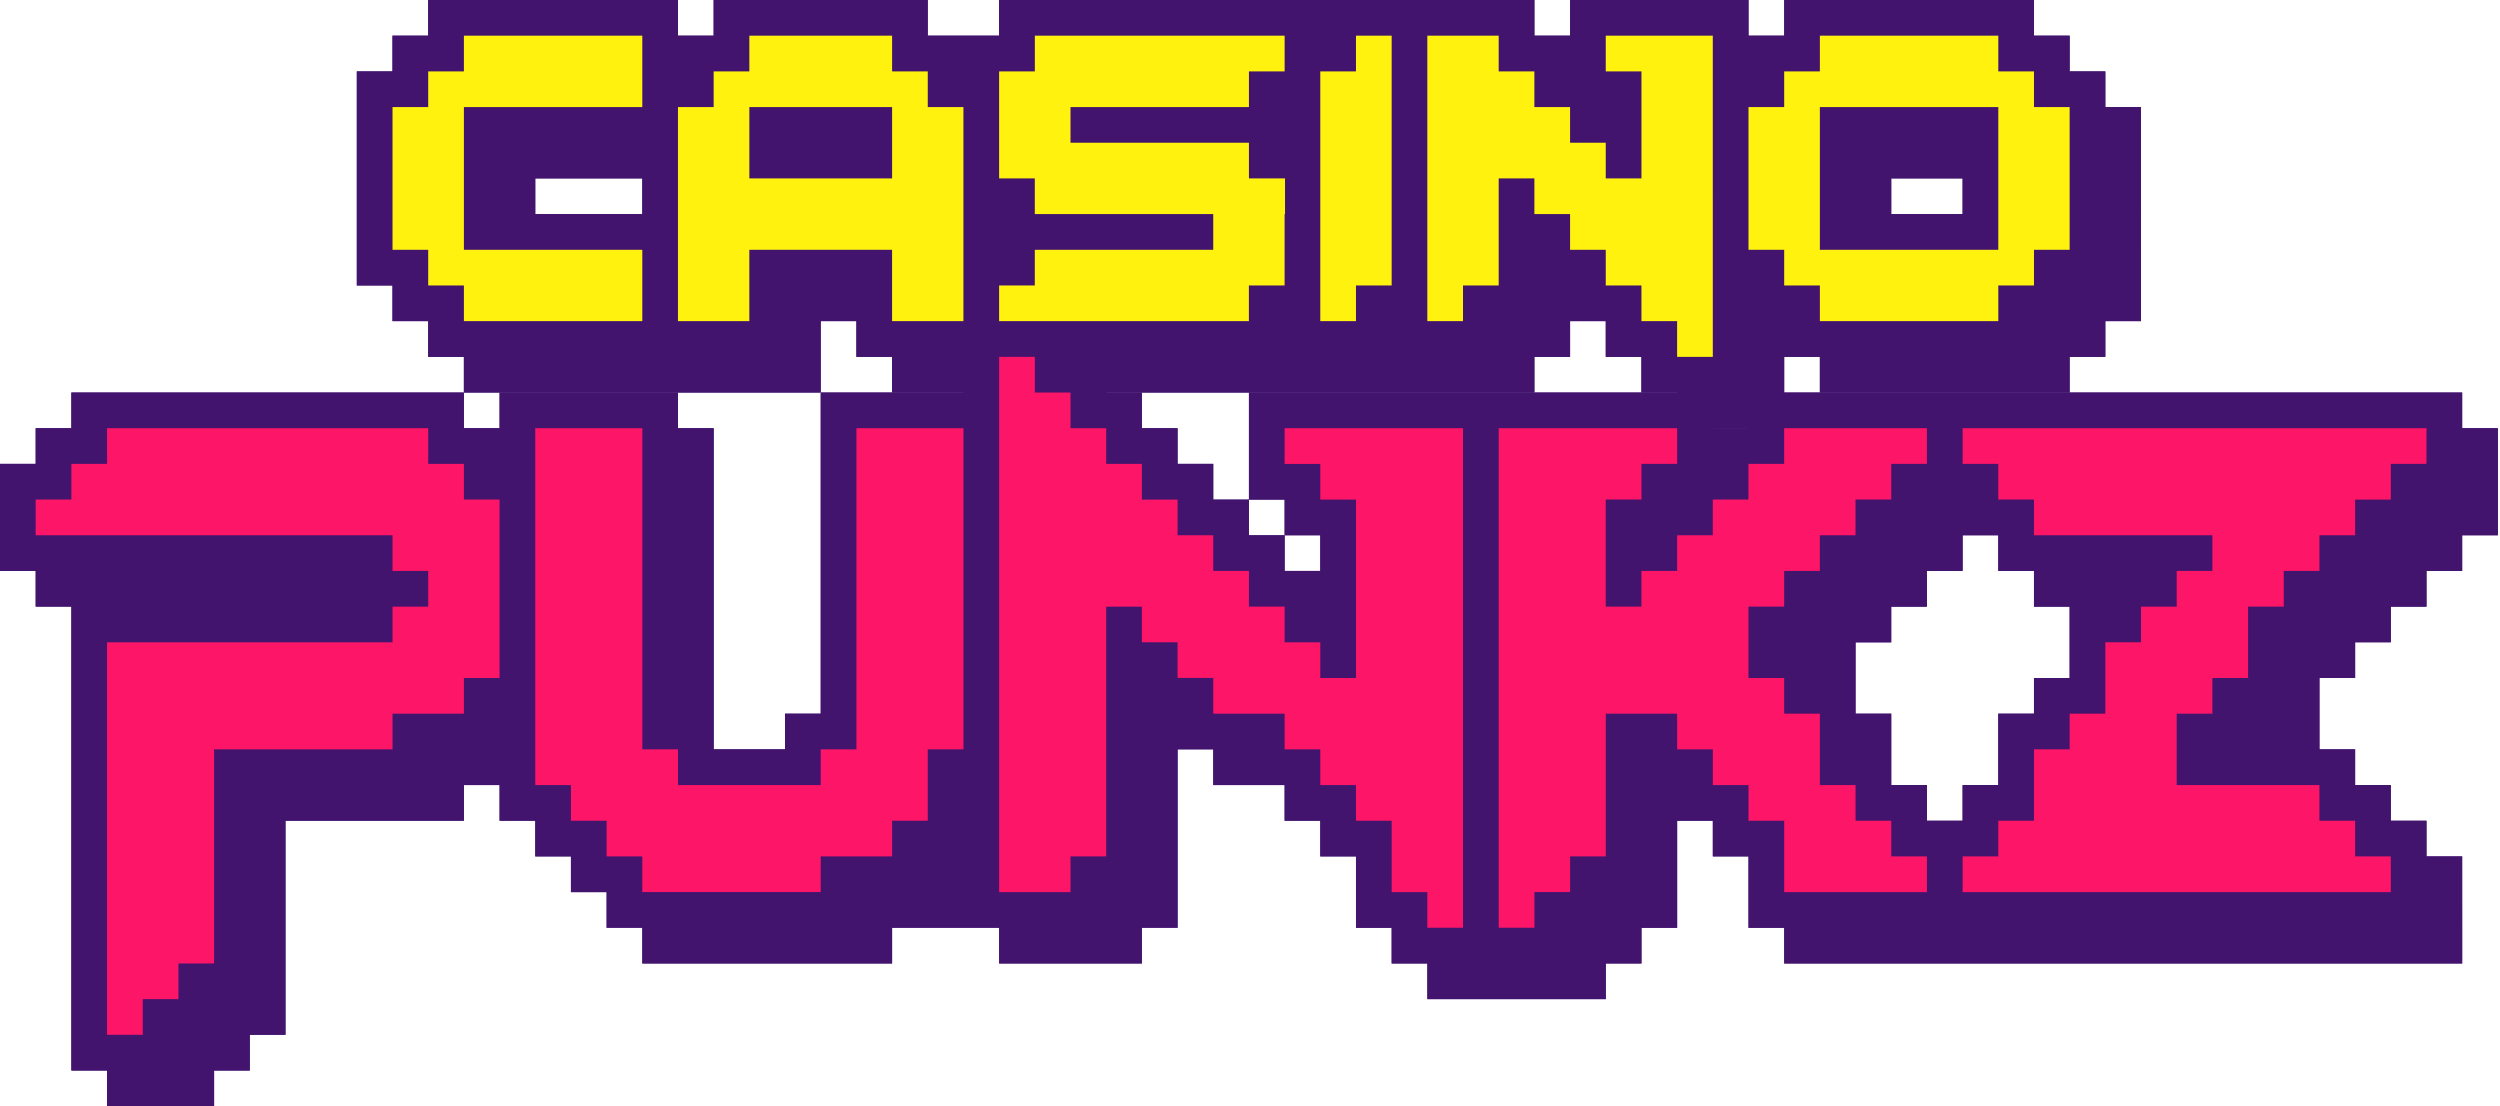
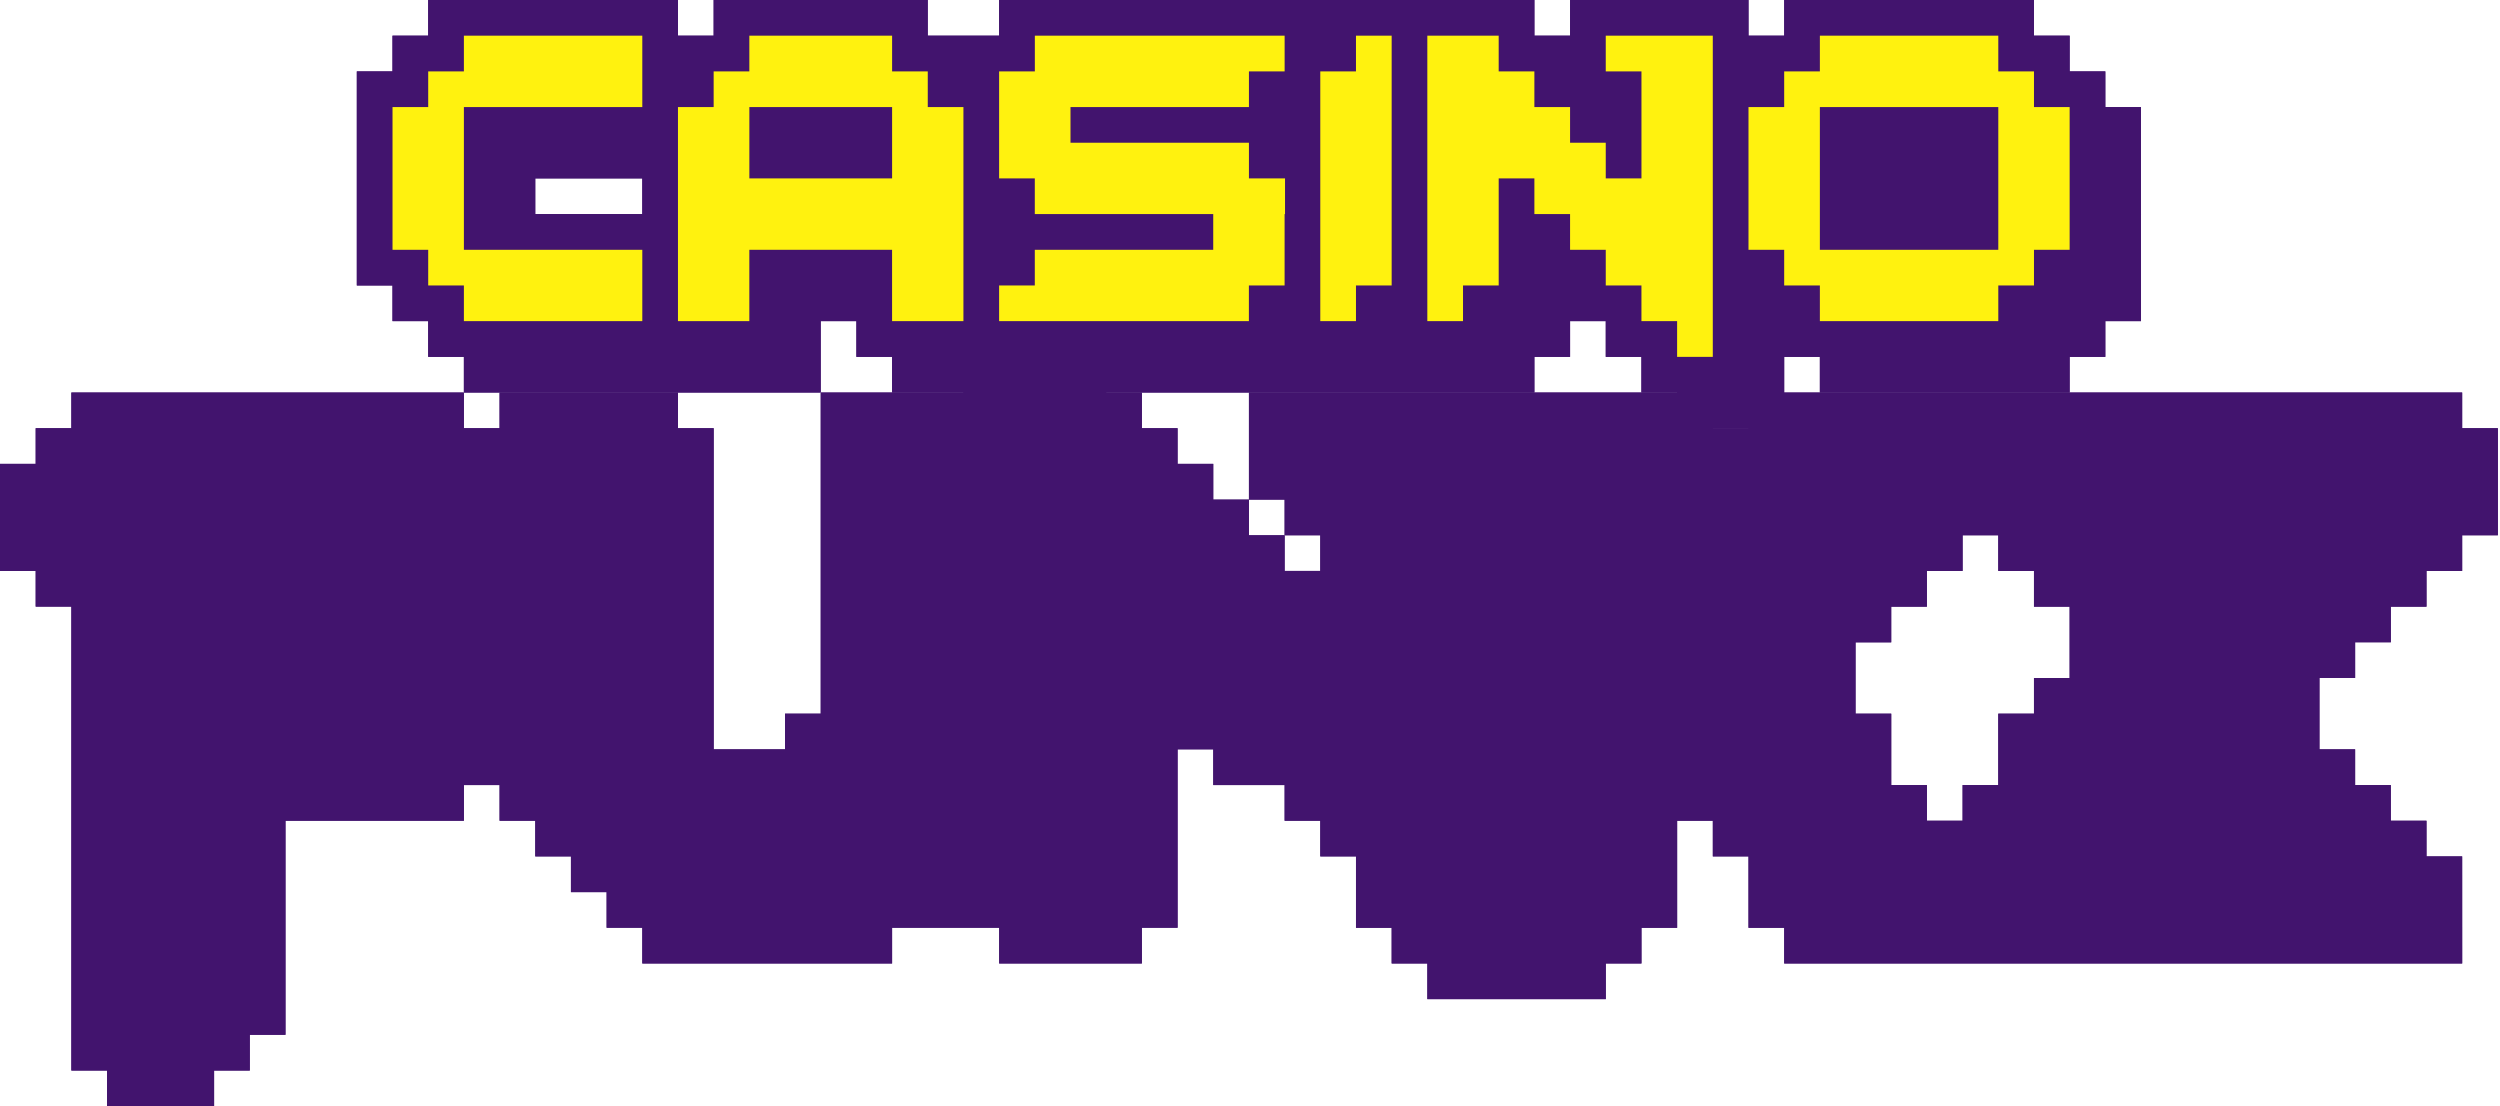
<svg xmlns="http://www.w3.org/2000/svg" width="113" height="50" fill="none" viewBox="0 0 113 50">
  <path fill="#42146E" d="M111.29 19.355v-1.613H79.032v1.613H77.42v-1.613H56.452v4.839h1.613v1.613h1.612v1.612h-1.612v-1.613h-1.613v-1.612h-1.613v-1.613h-1.613v-1.613h-1.613v-1.613H50v-1.613h-1.613v-1.613h-4.839v3.226h-6.451v14.516h-1.613v1.613h-3.226V19.355h-1.613v-1.613h-8.064v1.613h-1.613v-1.613H3.226v1.613H1.613v1.613H0v4.838h1.613v1.613h1.613v20.968h1.613V50h4.838v-1.613h1.613v-1.613h1.613v-9.677h8.065v-1.613h1.613v1.613h1.613v1.613h1.612v1.613h1.613v1.612h1.613v1.613h11.29v-1.613h4.84v1.613h6.45v-1.613h1.614v-8.064h1.613v1.613h3.226v1.613h1.612v1.613h1.613v3.225h1.613v1.613h1.613v1.613h8.065v-1.613h1.612v-1.613h1.613v-4.838h1.613v1.613h1.613v3.225h1.613v1.613h30.645V38.71h-1.613v-1.613h-1.612v-1.613h-1.613V33.87h-1.613v-3.226h1.613v-1.613h1.613V27.42h1.612v-1.613h1.613v-1.613h1.613v-4.838h-1.613ZM85.484 35.484v-3.226H83.87v-3.226h1.613V27.42h1.613v-1.613h1.613v-1.613h1.613v1.613h1.613v1.613h1.612v3.226h-1.612v1.613h-1.613v3.226H88.71v1.613h-1.613v-1.613h-1.613Z" />
-   <path fill="#42146E" d="M95.161 4.839V3.226h-1.613V1.613h-1.612V0h-11.29v1.613h-1.614V0h-8.064v1.613h-1.613V0H45.16v1.613h-3.226V0h-9.677v1.613h-1.613V0h-11.29v1.613h-1.613v1.613h-1.613v9.677h1.613v1.613h1.613v1.613h1.613v1.613h16.129v-3.226h1.613v1.613h1.613v1.613h29.032v-1.613h1.613v-1.613h1.613v1.613h1.612v1.613h1.613v1.613h4.84v-3.226h1.612v1.613h11.29v-1.613h1.613v-1.613h1.613V4.84h-1.613ZM29.032 9.677h-4.838V8.065h4.838v1.612ZM88.71 8.065v1.612h-3.226V8.065h3.226Z" />
+   <path fill="#42146E" d="M95.161 4.839V3.226h-1.613V1.613h-1.612V0h-11.29v1.613h-1.614V0h-8.064v1.613h-1.613V0H45.16v1.613h-3.226V0h-9.677v1.613h-1.613V0h-11.29v1.613h-1.613v1.613h-1.613v9.677h1.613v1.613h1.613v1.613h1.613v1.613h16.129v-3.226h1.613v1.613h1.613v1.613h29.032v-1.613h1.613v-1.613h1.613v1.613h1.612v1.613h1.613v1.613h4.84v-3.226h1.612v1.613h11.29v-1.613h1.613v-1.613h1.613V4.84h-1.613ZM29.032 9.677h-4.838V8.065h4.838v1.612ZM88.71 8.065v1.612h-3.226h3.226Z" />
  <path fill="#42146E" d="M111.29 19.355v-1.613H79.032v1.613H77.42v-1.613H56.452v4.839h1.613v1.613h1.612v1.612h-1.612v-1.613h-1.613v-1.612h-1.613v-1.613h-1.613v-1.613h-1.613v-1.613H50v-1.613h-1.613v-1.613h-4.839v3.226h-6.451v14.516h-1.613v1.613h-3.226V19.355h-1.613v-1.613h-8.064v1.613h-1.613v-1.613H3.226v1.613H1.613v1.613H0v4.838h1.613v1.613h1.613v20.968h1.613V50h4.838v-1.613h1.613v-1.613h1.613v-9.677h8.065v-1.613h1.613v1.613h1.613v1.613h1.612v1.613h1.613v1.612h1.613v1.613h11.29v-1.613h4.84v1.613h6.45v-1.613h1.614v-8.064h1.613v1.613h3.226v1.613h1.612v1.613h1.613v3.225h1.613v1.613h1.613v1.613h8.065v-1.613h1.612v-1.613h1.613v-4.838h1.613v1.613h1.613v3.225h1.613v1.613h30.645V38.71h-1.613v-1.613h-1.612v-1.613h-1.613V33.87h-1.613v-3.226h1.613v-1.613h1.613V27.42h1.612v-1.613h1.613v-1.613h1.613v-4.838h-1.613ZM85.484 35.484v-3.226H83.87v-3.226h1.613V27.42h1.613v-1.613h1.613v-1.613h1.613v1.613h1.613v1.613h1.612v3.226h-1.612v1.613h-1.613v3.226H88.71v1.613h-1.613v-1.613h-1.613Z" />
  <path fill="#42146E" d="M95.161 4.839V3.226h-1.613V1.613h-1.612V0h-11.29v1.613h-1.614V0h-8.064v1.613h-1.613V0H45.16v1.613h-3.226V0h-9.677v1.613h-1.613V0h-11.29v1.613h-1.613v1.613h-1.613v9.677h1.613v1.613h1.613v1.613h1.613v1.613h16.129v-3.226h1.613v1.613h1.613v1.613h29.032v-1.613h1.613v-1.613h1.613v1.613h1.612v1.613h1.613v1.613h4.84v-3.226h1.612v1.613h11.29v-1.613h1.613v-1.613h1.613V4.84h-1.613ZM29.032 9.677h-4.838V8.065h4.838v1.612ZM88.71 8.065v1.612h-3.226V8.065h3.226Z" />
-   <path fill="#FD1567" d="M22.58 22.58v8.065h-1.612v1.613h-3.226v1.613H9.677v9.677H8.065v1.613H6.452v1.613H4.839V29.032h12.903V27.42h1.613v-1.613h-1.613v-1.612H1.612V22.58h1.614v-1.613h1.613v-1.613h14.516v1.613h1.613v1.613h1.613ZM43.548 19.355V33.87h-1.613v3.226h-1.612v1.613h-3.226v1.613h-8.065V38.71H27.42v-1.613h-1.613v-1.613h-1.613v-16.13h4.84v14.517h1.612v1.613h6.452V33.87h1.613V19.355h4.838ZM66.129 19.355v22.58h-1.613v-1.612h-1.613v-3.226H61.29v-1.613h-1.613V33.87h-1.612v-1.613h-3.226v-1.613h-1.613v-1.613h-1.613V27.42H50v11.29h-1.613v1.614h-3.226V16.129h1.613v1.613h1.613v1.613H50v1.613h1.613v1.613h1.613v1.613h1.613v1.613h1.613v1.612h1.613v1.613h1.612v1.613h1.613v-8.064h-1.613v-1.613h-1.612v-1.613h8.064ZM79.032 30.645h1.613v1.613h1.613v3.226h1.613v1.613h1.613v1.613h1.613v1.613h-6.452v-3.226h-1.613v-1.613H77.42V33.87h-1.613v-1.613h-3.225v6.452h-1.613v1.613h-1.613v1.612h-1.613v-22.58h8.064v1.613h-1.612v1.613H72.58v4.838h1.612v-1.613h1.613v-1.612h1.613V22.58h1.613v-1.613h1.613v-1.613h6.452v1.613h-1.613v1.613H83.87v1.613h-1.613v1.613h-1.613v1.612h-1.613v3.226ZM109.677 19.355v1.613h-1.613v1.613h-1.612v1.613h-1.613v1.613h-1.613v1.612h-1.613v3.226H100v1.613h-1.613v3.226h6.452v1.613h1.613v1.613h1.612v1.613H88.71V38.71h1.613v-1.613h1.613V33.87h1.612v-1.613h1.613v-3.226h1.613V27.42h1.613v-1.613H100v-1.612h-8.064V22.58h-1.613v-1.613H88.71v-1.613h20.967Z" />
  <path fill="#FFF20F" d="M20.968 4.839h8.064V1.613h-8.064v1.613h-1.613v1.613h-1.613v6.451h1.613v1.613h1.613v1.613h8.064V11.29h-8.064V4.84ZM91.936 4.839V3.226h-1.613V1.613h-8.065v1.613h-1.613v1.613h-1.613v6.451h1.613v1.613h1.613v1.613h8.065v-1.613h1.613V11.29h1.612V4.84h-1.612Zm-1.613 6.451h-8.065V4.84h8.065v6.451ZM41.935 4.839V3.226h-1.612V1.613H33.87v1.613h-1.613v1.613h-1.613v9.677h3.226V11.29h6.452v3.226h3.225V4.84h-1.613Zm-8.064 3.225V4.84h6.452v3.225H33.87ZM56.452 8.064V6.452h-8.065V4.839h8.065V3.226h1.613V1.613h-11.29v1.613H45.16v4.838h1.613v1.613h8.065v1.613h-8.065v1.613h-1.613v1.613h11.29v-1.613h1.614V9.677h.019V8.064h-1.632ZM61.29 1.613v1.613h-1.613v11.29h1.613v-1.613h1.613V1.613H61.29ZM72.58 1.613v1.613h1.614v4.838H72.58V6.452h-1.613V4.839h-1.613V3.226h-1.613V1.613h-3.226v12.903h1.613v-1.613h1.613V8.064h1.613v1.613h1.613v1.613h1.613v1.613h1.613v1.613h1.612v1.613h1.613V1.613h-4.838Z" />
</svg>